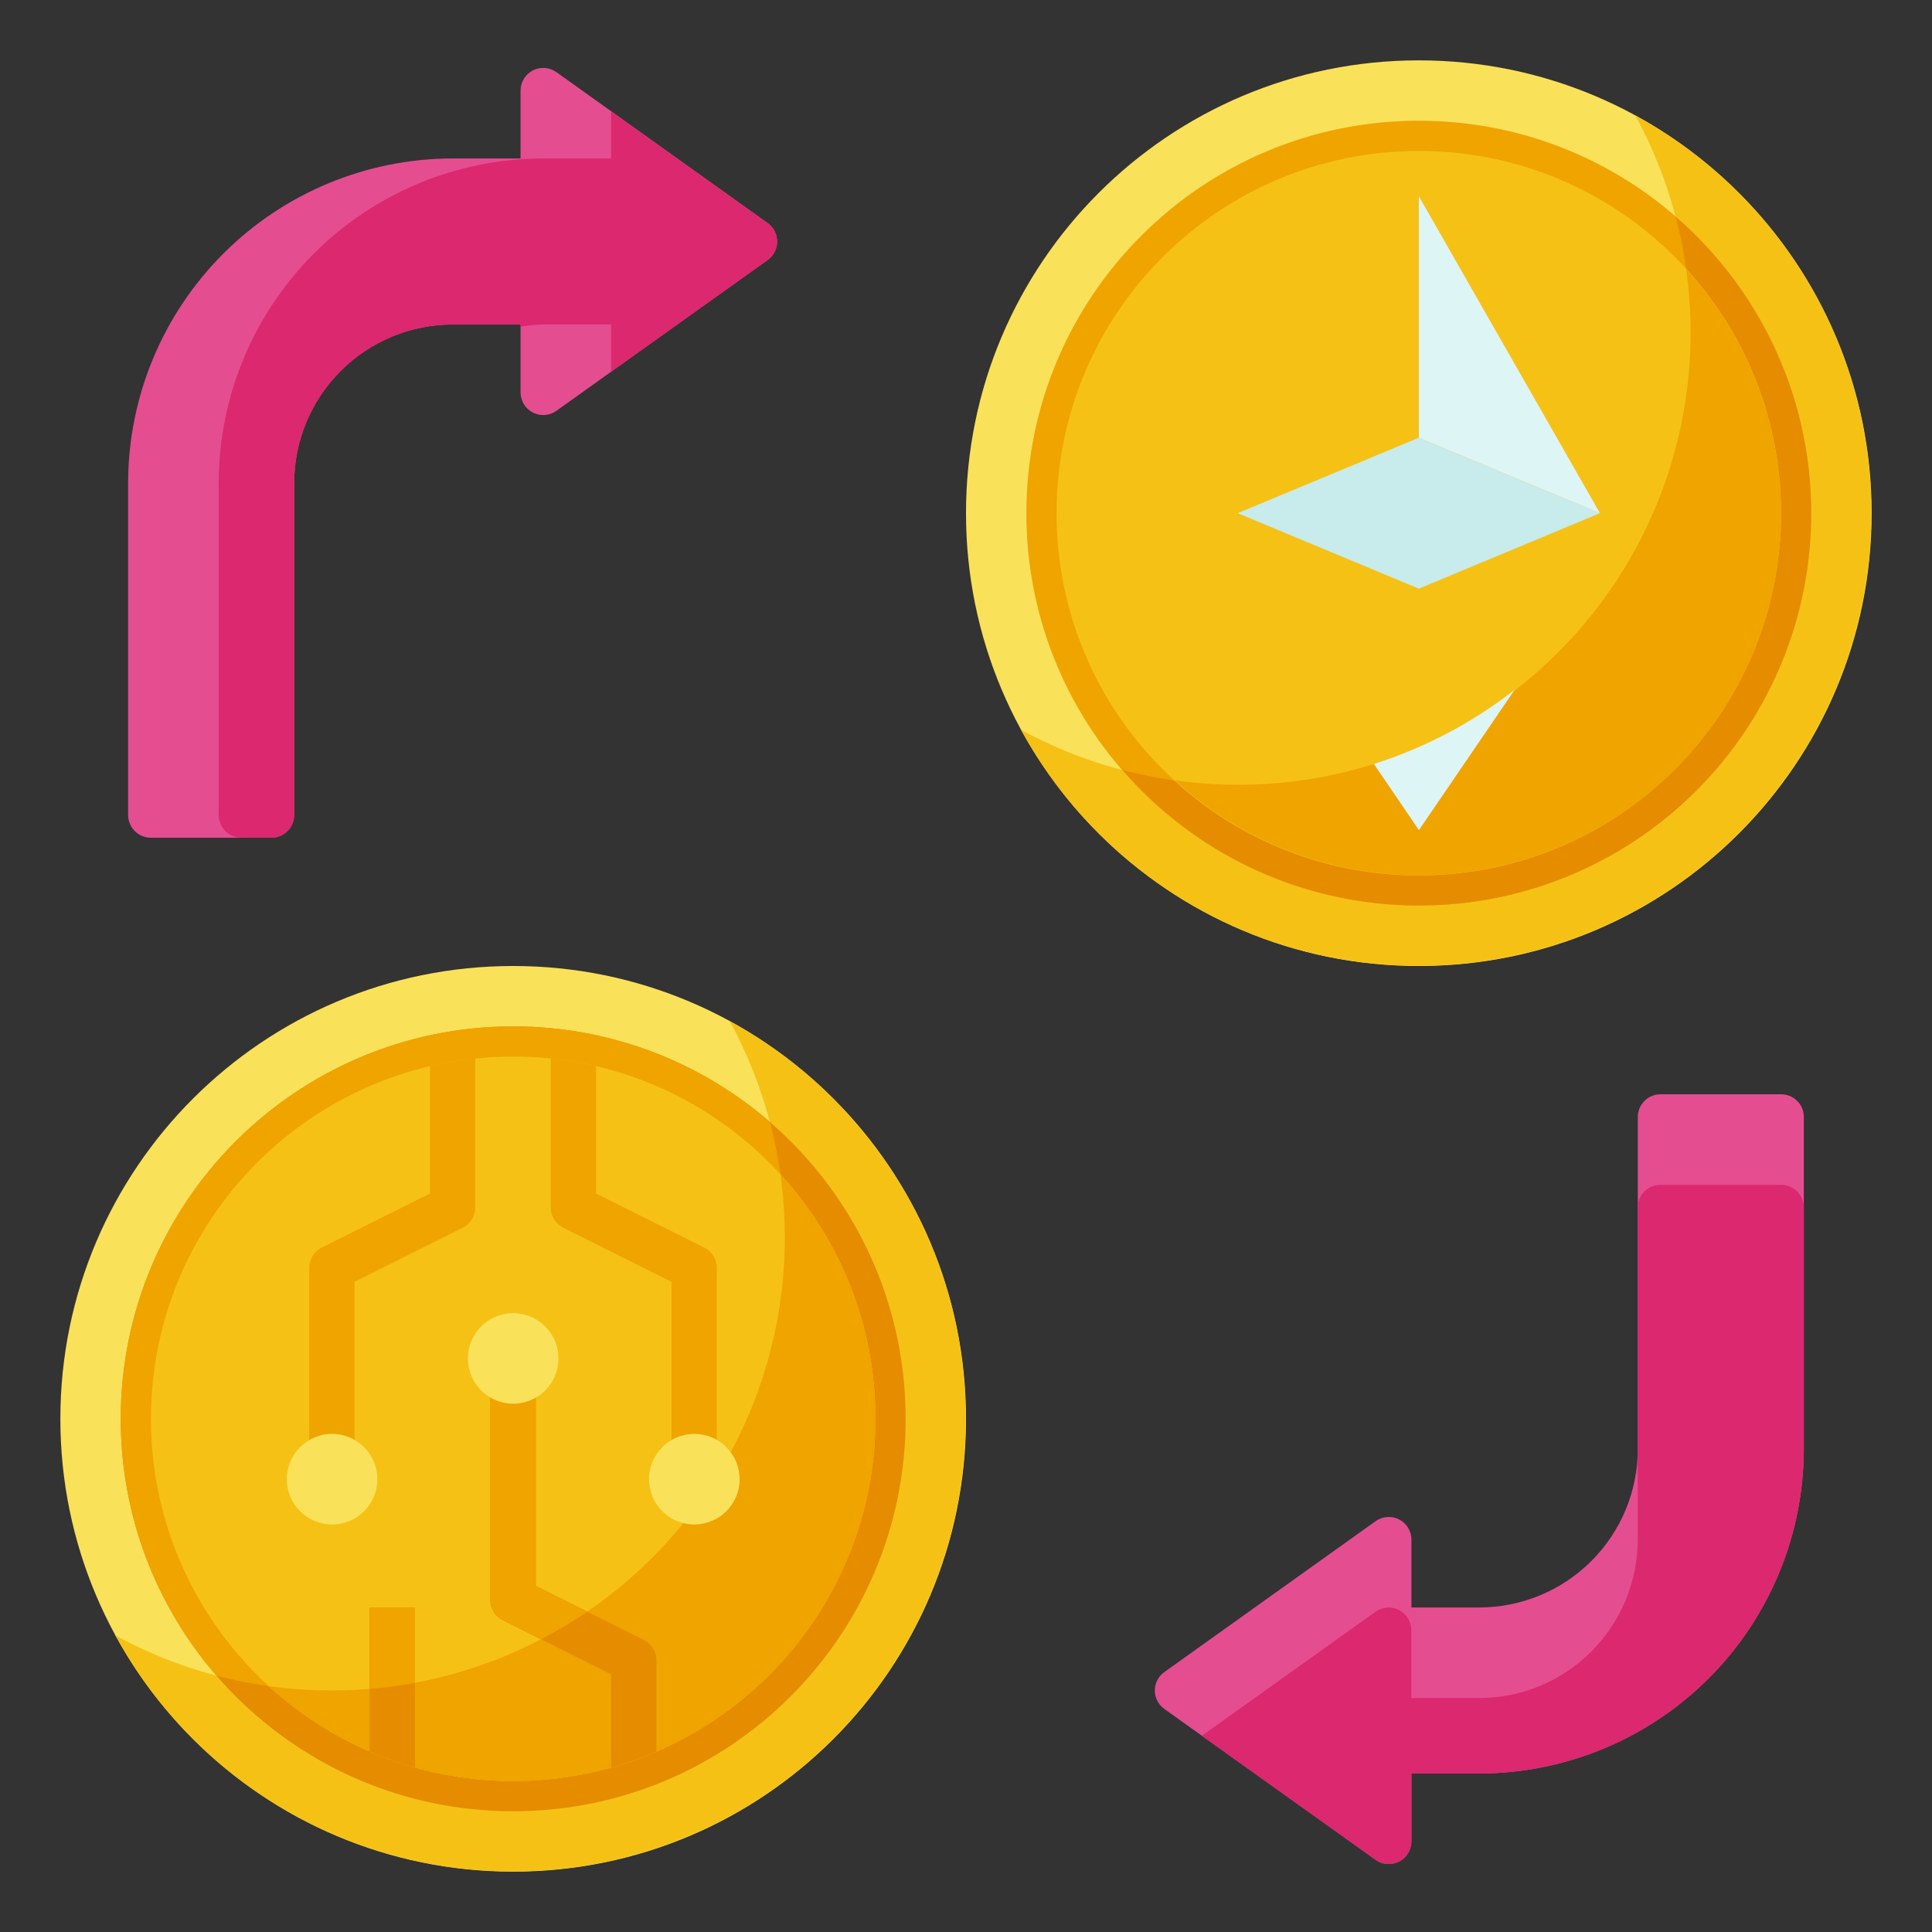
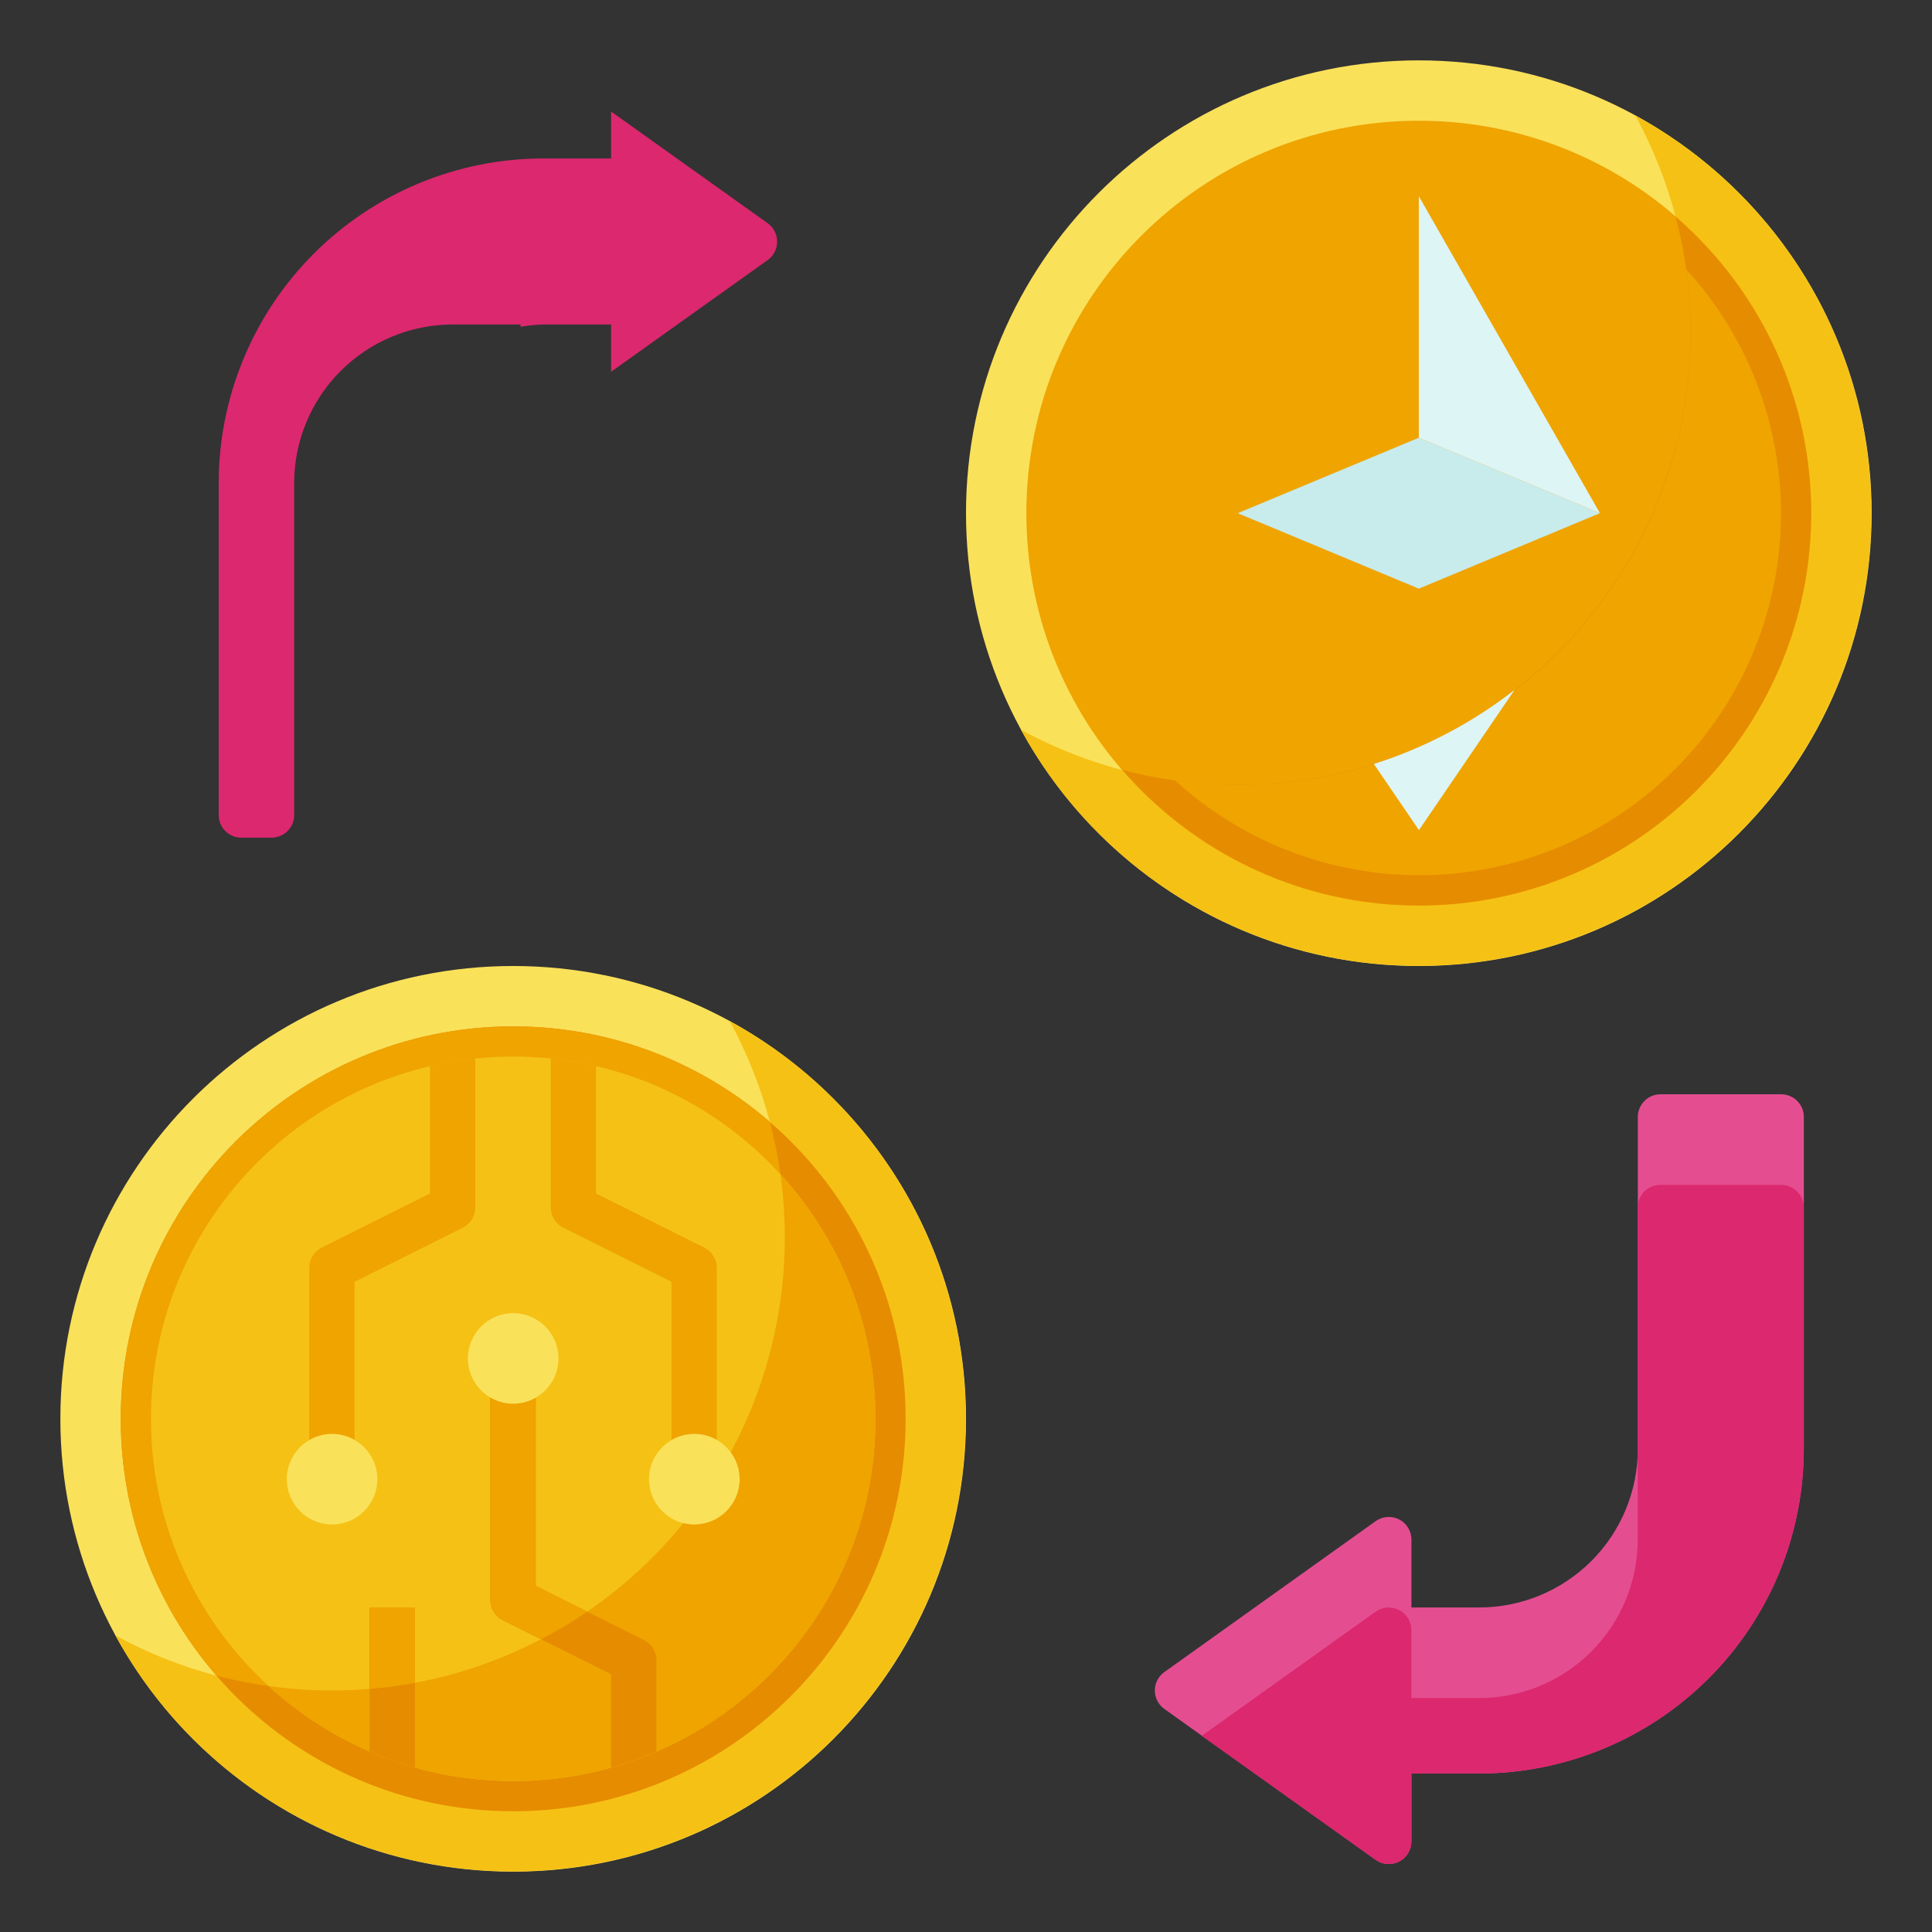
<svg xmlns="http://www.w3.org/2000/svg" width="45" height="45" viewBox="0 0 45 45" fill="none">
  <rect x="0" y="0" width="45" height="45" fill="#333333" stroke="none" />
  <path d="M11.953 43.594C17.778 43.594 22.5 38.872 22.5 33.047C22.5 27.222 17.778 22.5 11.953 22.5C6.128 22.5 1.406 27.222 1.406 33.047C1.406 38.872 6.128 43.594 11.953 43.594Z" fill="#FAE15A" />
  <path d="M16.996 23.783C18.086 25.783 18.5 28.082 18.175 30.336C17.85 32.59 16.804 34.679 15.194 36.289C13.583 37.9 11.495 38.946 9.24 39.271C6.986 39.596 4.687 39.182 2.688 38.092C3.472 39.531 4.582 40.768 5.928 41.704C7.274 42.639 8.82 43.248 10.443 43.482C12.066 43.716 13.721 43.569 15.277 43.051C16.832 42.533 18.246 41.66 19.405 40.501C20.565 39.342 21.438 37.928 21.955 36.372C22.473 34.817 22.62 33.162 22.387 31.539C22.153 29.916 21.544 28.37 20.608 27.024C19.672 25.678 18.436 24.568 16.996 23.783Z" fill="#F5C115" />
  <path d="M11.953 42.188C17.001 42.188 21.094 38.095 21.094 33.047C21.094 27.999 17.001 23.906 11.953 23.906C6.905 23.906 2.812 27.999 2.812 33.047C2.812 38.095 6.905 42.188 11.953 42.188Z" fill="#E68C00" />
  <path d="M2.813 33.047C2.809 35.244 3.601 37.368 5.041 39.028C6.825 39.497 8.7 39.49 10.481 39.009C12.262 38.528 13.885 37.588 15.19 36.283C16.494 34.979 17.434 33.356 17.915 31.575C18.397 29.794 18.403 27.918 17.934 26.134C16.609 24.988 14.983 24.247 13.249 23.999C11.515 23.75 9.746 24.005 8.153 24.734C6.56 25.462 5.209 26.633 4.263 28.107C3.316 29.58 2.813 31.295 2.813 33.047Z" fill="#EFA400" />
  <path d="M11.953 41.484C16.613 41.484 20.391 37.707 20.391 33.047C20.391 28.387 16.613 24.609 11.953 24.609C7.293 24.609 3.516 28.387 3.516 33.047C3.516 37.707 7.293 41.484 11.953 41.484Z" fill="#F5C115" />
  <path d="M18.179 27.352C18.247 27.841 18.281 28.334 18.281 28.828C18.28 30.338 17.956 31.829 17.329 33.203C16.702 34.576 15.788 35.799 14.649 36.789C13.509 37.779 12.17 38.513 10.723 38.941C9.275 39.37 7.753 39.483 6.258 39.272C7.861 40.74 9.968 41.532 12.141 41.484C14.314 41.436 16.384 40.551 17.921 39.015C19.458 37.478 20.342 35.407 20.39 33.235C20.438 31.062 19.646 28.955 18.179 27.352Z" fill="#EFA400" />
  <path d="M14.997 38.2L12.477 36.94V31.113H11.422V37.266C11.422 37.364 11.449 37.46 11.501 37.543C11.552 37.626 11.626 37.694 11.714 37.737L14.234 38.997V41.162C14.594 41.064 14.946 40.941 15.289 40.795V38.672C15.289 38.574 15.262 38.478 15.21 38.395C15.159 38.311 15.085 38.244 14.997 38.2Z" fill="#EFA400" />
  <path d="M14.997 38.2L12.477 36.94V31.113H11.422V37.266C11.422 37.364 11.449 37.46 11.501 37.543C11.552 37.626 11.626 37.694 11.714 37.737L14.234 38.997V41.171C14.594 41.07 14.946 40.945 15.289 40.797V38.672C15.289 38.574 15.262 38.478 15.21 38.395C15.159 38.311 15.085 38.244 14.997 38.2Z" fill="#E68C00" />
  <path d="M12.477 36.94V31.113H11.422V37.266C11.422 37.364 11.449 37.46 11.501 37.543C11.552 37.626 11.626 37.694 11.714 37.737L12.605 38.183C12.975 37.99 13.333 37.775 13.677 37.54L12.477 36.94Z" fill="#EFA400" />
  <path d="M8.609 40.796C8.952 40.944 9.304 41.069 9.664 41.17V37.443H8.609V40.796Z" fill="#E68C00" />
  <path d="M9.664 37.441H8.609V39.339C8.963 39.31 9.315 39.263 9.664 39.198V37.441ZM10.016 24.831V27.799L7.495 29.059C7.407 29.102 7.334 29.17 7.282 29.253C7.231 29.337 7.203 29.433 7.203 29.53V34.98H8.258V29.856L10.778 28.596C10.866 28.552 10.94 28.485 10.991 28.401C11.043 28.318 11.07 28.222 11.07 28.124V24.654C10.715 24.691 10.363 24.75 10.016 24.831ZM12.828 24.654V28.124C12.828 28.222 12.855 28.318 12.907 28.401C12.959 28.485 13.032 28.552 13.12 28.596L15.641 29.856V34.98H16.695V29.53C16.695 29.433 16.668 29.337 16.616 29.253C16.565 29.17 16.491 29.102 16.404 29.059L13.883 27.799V24.831C13.535 24.75 13.183 24.691 12.828 24.654Z" fill="#EFA400" />
  <path d="M16.172 35.508C16.754 35.508 17.227 35.036 17.227 34.453C17.227 33.871 16.754 33.398 16.172 33.398C15.589 33.398 15.117 33.871 15.117 34.453C15.117 35.036 15.589 35.508 16.172 35.508Z" fill="#FAE15A" />
  <path d="M11.953 32.695C12.536 32.695 13.008 32.223 13.008 31.641C13.008 31.058 12.536 30.586 11.953 30.586C11.371 30.586 10.898 31.058 10.898 31.641C10.898 32.223 11.371 32.695 11.953 32.695Z" fill="#FAE15A" />
  <path d="M7.734 35.508C8.317 35.508 8.789 35.036 8.789 34.453C8.789 33.871 8.317 33.398 7.734 33.398C7.152 33.398 6.68 33.871 6.68 34.453C6.68 35.036 7.152 35.508 7.734 35.508Z" fill="#FAE15A" />
  <path d="M33.047 22.5C38.872 22.5 43.594 17.778 43.594 11.953C43.594 6.128 38.872 1.406 33.047 1.406C27.222 1.406 22.5 6.128 22.5 11.953C22.5 17.778 27.222 22.5 33.047 22.5Z" fill="#FAE15A" />
  <path d="M38.09 2.689C39.18 4.689 39.594 6.988 39.269 9.242C38.944 11.497 37.898 13.585 36.288 15.196C34.677 16.806 32.589 17.852 30.334 18.177C28.08 18.502 25.781 18.088 23.781 16.998C24.566 18.438 25.676 19.674 27.022 20.61C28.368 21.546 29.914 22.155 31.537 22.389C33.16 22.622 34.815 22.475 36.37 21.957C37.926 21.44 39.34 20.567 40.499 19.407C41.658 18.248 42.532 16.834 43.049 15.279C43.566 13.723 43.714 12.068 43.48 10.445C43.246 8.822 42.638 7.276 41.702 5.93C40.766 4.584 39.529 3.474 38.09 2.689Z" fill="#F5C115" />
  <path d="M33.047 21.094C38.095 21.094 42.188 17.001 42.188 11.953C42.188 6.905 38.095 2.812 33.047 2.812C27.999 2.812 23.906 6.905 23.906 11.953C23.906 17.001 27.999 21.094 33.047 21.094Z" fill="#EFA400" />
  <path d="M39.031 5.053C39.499 6.835 39.491 8.709 39.01 10.487C38.528 12.266 37.589 13.887 36.286 15.19C34.983 16.493 33.362 17.432 31.583 17.914C29.805 18.395 27.931 18.403 26.148 17.935C26.97 18.884 27.977 19.653 29.109 20.194C30.24 20.736 31.471 21.039 32.725 21.084C33.979 21.129 35.228 20.915 36.396 20.456C37.563 19.997 38.623 19.302 39.51 18.415C40.398 17.528 41.092 16.467 41.551 15.3C42.011 14.133 42.224 12.883 42.179 11.629C42.135 10.376 41.832 9.145 41.29 8.013C40.748 6.882 39.979 5.874 39.031 5.053Z" fill="#E68C00" />
-   <path d="M33.047 20.391C37.707 20.391 41.484 16.613 41.484 11.953C41.484 7.293 37.707 3.516 33.047 3.516C28.387 3.516 24.609 7.293 24.609 11.953C24.609 16.613 28.387 20.391 33.047 20.391Z" fill="#F5C115" />
  <path d="M39.274 6.27C39.503 7.887 39.353 9.535 38.836 11.084C38.318 12.633 37.448 14.04 36.293 15.195C35.138 16.35 33.73 17.221 32.181 17.738C30.632 18.255 28.984 18.405 27.367 18.176C28.968 19.641 31.073 20.432 33.243 20.384C35.413 20.335 37.48 19.452 39.015 17.917C40.55 16.383 41.433 14.315 41.481 12.145C41.529 9.976 40.739 7.871 39.274 6.27Z" fill="#EFA400" />
  <path d="M33.05 19.335L35.278 16.068C34.296 16.833 33.186 17.418 32 17.794L33.05 19.335Z" fill="#DEF5F5" />
  <path d="M33.047 10.195L28.828 11.953L33.047 13.711L37.266 11.953L33.047 10.195Z" fill="#C8EBEB" />
  <path d="M33.047 4.57V10.195L37.266 11.953L33.047 4.57Z" fill="#DEF5F5" />
-   <path d="M12.959 1.68C12.88 1.624 12.787 1.59 12.691 1.583C12.594 1.576 12.497 1.596 12.411 1.64C12.325 1.685 12.253 1.752 12.202 1.835C12.152 1.917 12.125 2.012 12.125 2.109V3.691H10.543C8.539 3.693 6.618 4.491 5.201 5.908C3.784 7.325 2.987 9.246 2.984 11.25V18.984C2.984 19.124 3.04 19.258 3.139 19.357C3.238 19.456 3.372 19.512 3.512 19.512H6.324C6.464 19.512 6.598 19.456 6.697 19.357C6.796 19.258 6.852 19.124 6.852 18.984V11.25C6.853 10.271 7.242 9.333 7.934 8.641C8.626 7.949 9.564 7.56 10.543 7.558H12.125V9.14C12.125 9.237 12.152 9.332 12.202 9.415C12.253 9.498 12.325 9.565 12.411 9.609C12.497 9.654 12.594 9.673 12.691 9.666C12.787 9.659 12.88 9.626 12.959 9.569L17.881 6.054C17.949 6.005 18.005 5.941 18.043 5.866C18.081 5.791 18.101 5.709 18.101 5.625C18.101 5.541 18.081 5.458 18.043 5.384C18.005 5.309 17.949 5.245 17.881 5.196L12.959 1.68Z" fill="#E44E91" />
  <path d="M6.852 18.984V11.25C6.853 10.271 7.242 9.333 7.934 8.641C8.626 7.949 9.564 7.559 10.543 7.558H12.125V7.612C12.299 7.581 12.476 7.563 12.652 7.558H14.234V8.659L17.881 6.057C17.949 6.008 18.005 5.944 18.043 5.869C18.081 5.795 18.101 5.712 18.101 5.628C18.101 5.544 18.081 5.462 18.043 5.387C18.005 5.312 17.949 5.248 17.881 5.199L14.234 2.598V3.691H12.652C10.648 3.693 8.727 4.49 7.31 5.907C5.893 7.324 5.096 9.246 5.094 11.25V18.984C5.094 19.124 5.149 19.258 5.248 19.357C5.347 19.456 5.481 19.511 5.621 19.511H6.324C6.464 19.511 6.598 19.456 6.697 19.357C6.796 19.258 6.852 19.124 6.852 18.984Z" fill="#DC286E" />
  <path d="M41.488 25.488H38.675C38.536 25.488 38.401 25.544 38.303 25.643C38.204 25.742 38.148 25.876 38.148 26.016V33.75C38.147 34.729 37.758 35.667 37.066 36.359C36.374 37.051 35.435 37.44 34.457 37.441H32.875V35.859C32.875 35.763 32.848 35.667 32.797 35.585C32.747 35.502 32.675 35.435 32.589 35.391C32.502 35.346 32.406 35.327 32.309 35.334C32.212 35.341 32.12 35.374 32.041 35.431L27.119 38.946C27.051 38.995 26.995 39.059 26.957 39.134C26.918 39.209 26.898 39.291 26.898 39.375C26.898 39.459 26.918 39.541 26.957 39.616C26.995 39.691 27.051 39.755 27.119 39.804L32.041 43.319C32.12 43.376 32.212 43.409 32.309 43.416C32.406 43.423 32.502 43.404 32.589 43.359C32.675 43.315 32.747 43.248 32.797 43.165C32.848 43.083 32.875 42.987 32.875 42.891V41.309H34.457C36.461 41.306 38.382 40.509 39.799 39.092C41.216 37.675 42.013 35.754 42.015 33.75V26.016C42.015 25.876 41.96 25.742 41.861 25.643C41.762 25.544 41.628 25.488 41.488 25.488Z" fill="#E44E91" />
  <path d="M41.486 27.598H38.673C38.533 27.598 38.399 27.653 38.3 27.752C38.202 27.851 38.146 27.985 38.146 28.125V35.859C38.145 36.838 37.756 37.776 37.064 38.468C36.372 39.16 35.433 39.55 34.455 39.551H32.873V37.969C32.873 37.872 32.846 37.777 32.795 37.694C32.745 37.611 32.673 37.544 32.586 37.5C32.5 37.456 32.404 37.436 32.307 37.443C32.21 37.45 32.117 37.483 32.039 37.54L27.992 40.43L32.039 43.319C32.117 43.376 32.21 43.409 32.307 43.416C32.404 43.423 32.5 43.404 32.586 43.359C32.673 43.315 32.745 43.248 32.795 43.165C32.846 43.083 32.873 42.987 32.873 42.891V41.309H34.455C36.459 41.306 38.38 40.509 39.797 39.092C41.214 37.675 42.011 35.754 42.013 33.75V28.125C42.013 27.985 41.958 27.851 41.859 27.752C41.76 27.653 41.626 27.598 41.486 27.598Z" fill="#DC286E" />
</svg>